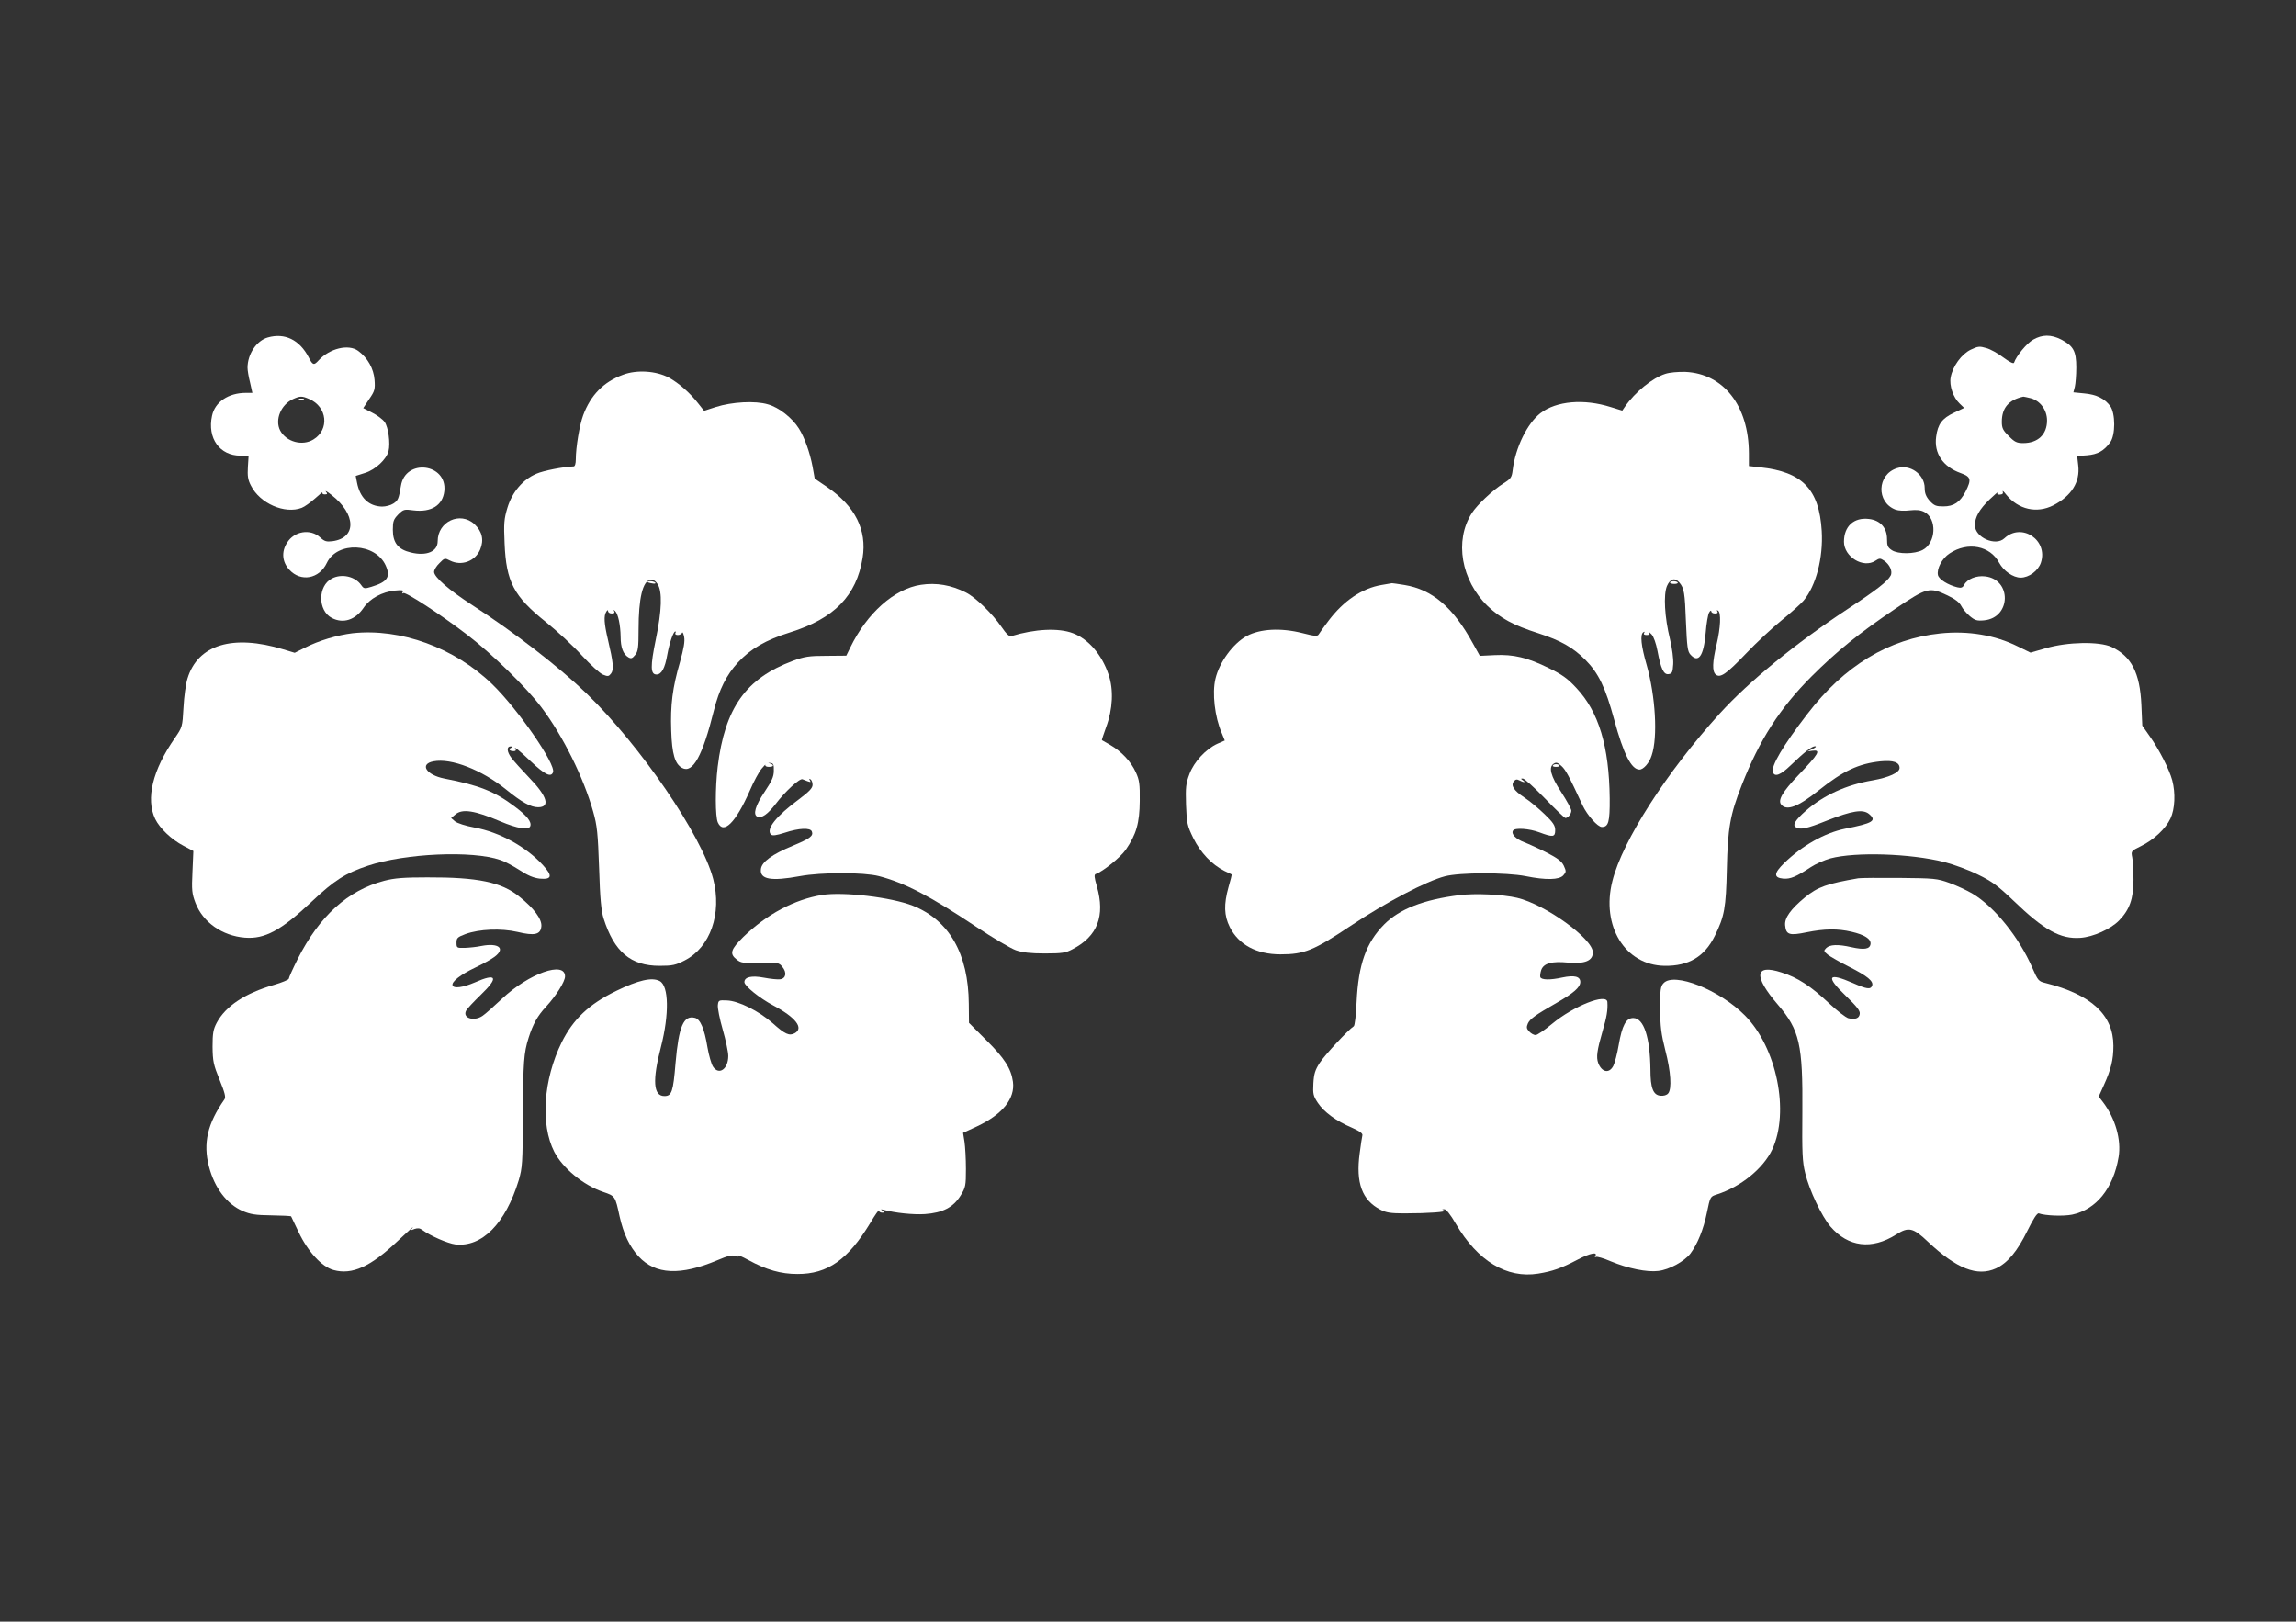
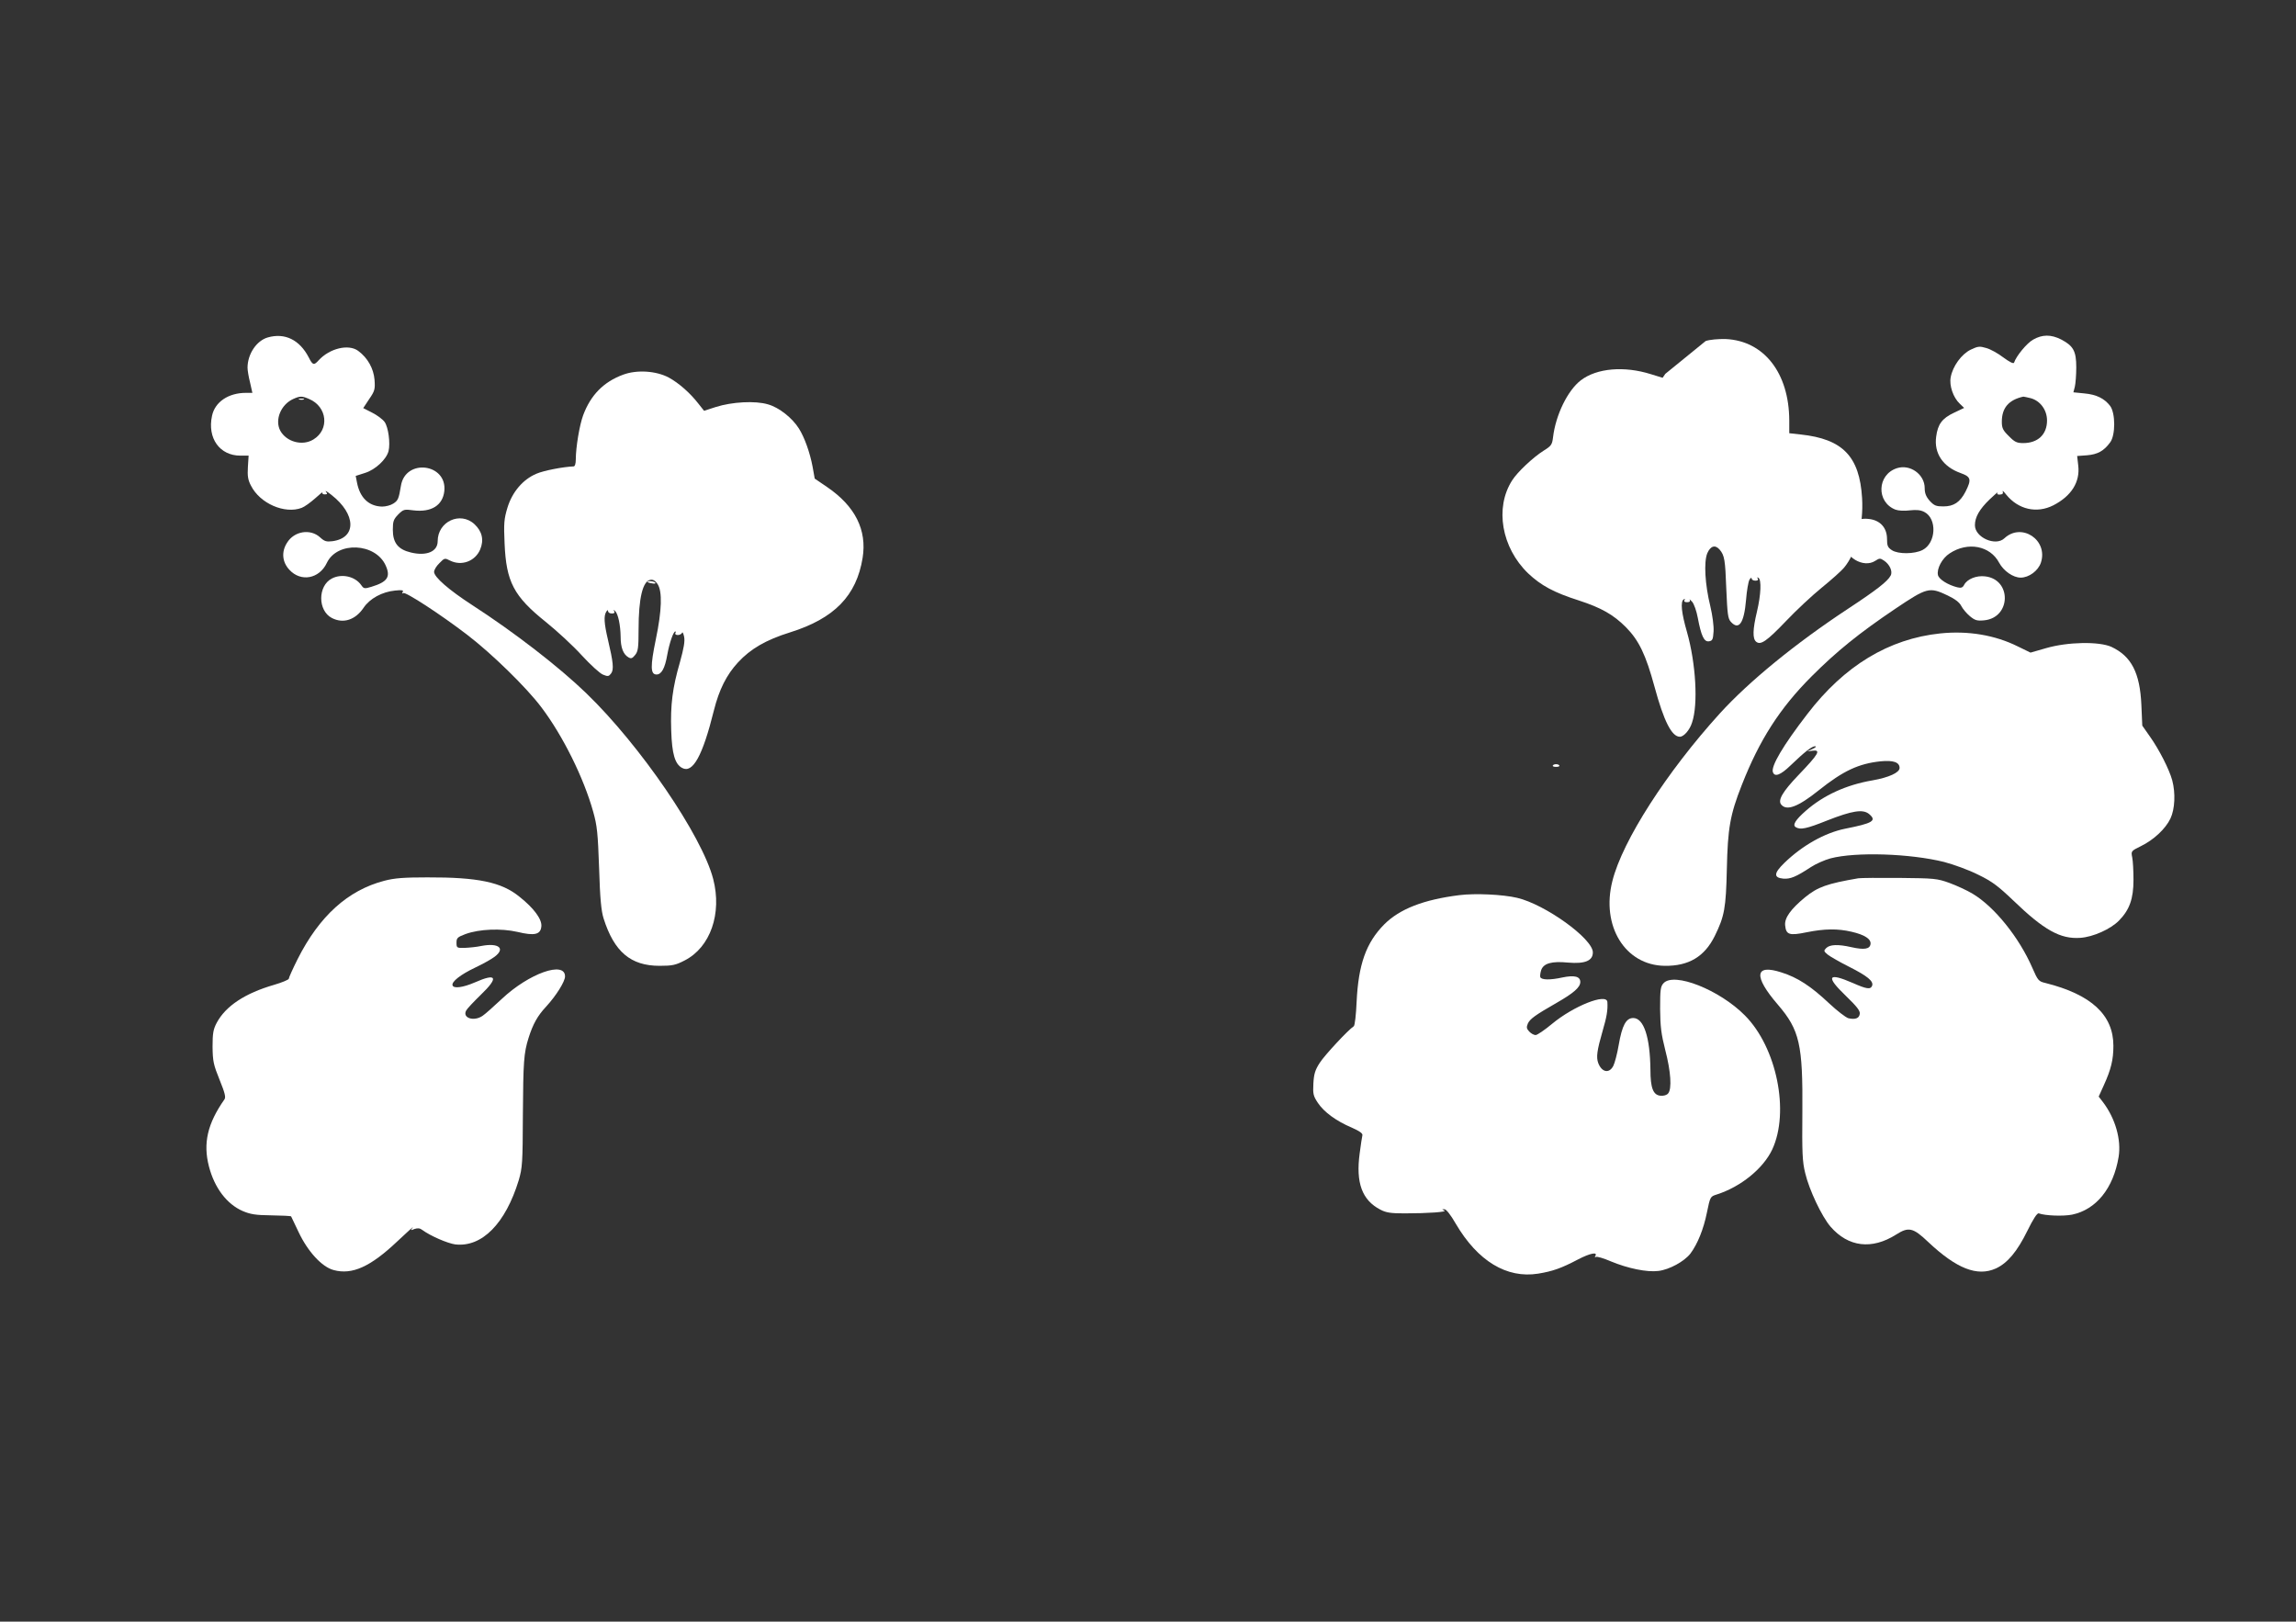
<svg xmlns="http://www.w3.org/2000/svg" version="1.0" width="1280pt" height="904pt" viewBox="0 0 1280 904" preserveAspectRatio="xMidYMid meet">
  <rect x="0" y="0" width="1280" height="904" fill="#333333" stroke="none" />
  <g transform="translate(0,904) scale(0.1,-0.1)" fill="#ffffff" stroke="none">
    <path d="M1493 7159 c-63 -18 -113 -93 -113 -169 0 -14 6 -51 14 -82 l13 -58 -36 0 c-98 0 -173 -51 -189 -128 -27 -125 43 -222 158 -222 l46 0 -4 -63 c-3 -50 0 -72 17 -104 50 -100 189 -160 283 -124 16 6 49 30 75 53 26 24 44 38 41 33 -4 -6 2 -11 12 -11 15 0 17 3 7 15 -7 9 7 1 31 -18 138 -108 141 -240 5 -258 -33 -4 -44 -1 -68 21 -54 50 -145 36 -185 -30 -32 -50 -27 -107 13 -150 64 -70 167 -51 209 38 58 122 271 112 328 -14 29 -64 10 -92 -79 -119 -39 -12 -43 -11 -57 9 -34 49 -109 66 -164 37 -79 -41 -79 -179 0 -220 64 -33 131 -11 177 57 34 51 103 89 176 96 39 4 48 2 42 -8 -5 -9 -4 -11 3 -6 13 8 207 -118 357 -233 136 -104 331 -294 414 -405 118 -156 235 -391 288 -581 22 -78 26 -119 33 -315 5 -170 12 -239 25 -280 59 -186 151 -264 312 -264 71 0 90 4 140 30 143 73 209 261 159 454 -63 242 -406 744 -707 1035 -151 146 -400 339 -638 493 -128 83 -211 155 -211 184 0 11 13 33 30 49 28 29 30 29 59 14 64 -32 140 -4 168 62 22 53 11 101 -32 141 -79 73 -205 15 -205 -95 0 -58 -62 -84 -149 -63 -72 17 -101 54 -101 127 0 47 4 58 30 85 29 29 34 30 85 23 100 -12 163 28 172 107 17 155 -218 184 -242 29 -12 -72 -16 -81 -42 -98 -15 -10 -43 -17 -63 -17 -75 2 -124 50 -140 135 l-7 36 53 17 c57 18 118 75 130 121 11 44 -1 134 -22 163 -11 15 -42 38 -70 52 l-49 25 33 50 c31 45 34 55 30 108 -5 62 -38 122 -91 161 -54 40 -160 14 -221 -53 -26 -29 -33 -27 -55 17 -51 98 -133 138 -228 111z m230 -343 c102 -43 115 -171 24 -226 -62 -38 -151 -13 -185 50 -31 60 4 145 73 176 38 17 49 17 88 0z" />
    <path d="M1668 6813 c6 -2 18 -2 25 0 6 3 1 5 -13 5 -14 0 -19 -2 -12 -5z" />
    <path d="M11335 7147 c-35 -19 -95 -92 -107 -129 -3 -7 -25 4 -59 29 -30 23 -73 47 -96 53 -37 11 -46 10 -86 -9 -52 -25 -101 -93 -112 -154 -9 -46 14 -113 50 -147 l25 -24 -57 -27 c-66 -31 -90 -64 -99 -133 -13 -93 38 -168 136 -203 58 -21 62 -35 28 -103 -31 -60 -66 -83 -124 -83 -40 0 -51 4 -76 31 -21 24 -28 43 -28 71 0 77 -82 135 -155 111 -111 -36 -116 -189 -8 -231 16 -6 50 -8 80 -4 37 4 60 2 81 -9 72 -37 66 -173 -10 -212 -45 -23 -136 -24 -171 -1 -23 15 -27 25 -27 62 0 63 -38 105 -101 112 -84 10 -139 -41 -139 -127 0 -84 108 -150 175 -106 23 15 27 15 48 1 32 -21 50 -61 37 -84 -17 -32 -77 -79 -238 -185 -293 -193 -552 -405 -714 -583 -296 -326 -543 -710 -599 -934 -64 -251 71 -470 291 -473 134 -2 223 51 280 167 54 110 62 155 67 372 5 228 18 303 83 468 99 253 213 430 390 607 140 140 265 241 467 377 176 118 189 122 290 74 42 -20 67 -39 77 -59 8 -16 30 -42 48 -57 28 -23 39 -27 80 -23 150 15 154 228 5 245 -49 6 -100 -15 -117 -47 -8 -16 -17 -19 -38 -14 -52 13 -102 44 -108 68 -8 35 23 94 65 121 101 67 226 43 276 -52 25 -46 78 -83 120 -83 46 0 98 38 113 84 41 126 -108 225 -204 135 -49 -46 -164 5 -164 73 0 45 25 89 82 144 28 27 48 44 44 37 -4 -8 1 -11 14 -10 14 1 19 6 15 17 -3 8 6 0 20 -18 67 -82 169 -106 262 -59 101 52 150 130 139 222 l-6 53 55 4 c59 5 94 24 129 72 30 40 30 162 0 203 -32 42 -77 64 -145 70 l-60 6 8 31 c4 17 8 66 8 108 0 91 -16 120 -85 156 -56 28 -104 28 -155 -1z m-13 -327 c53 -15 90 -66 90 -124 0 -78 -51 -126 -133 -126 -35 0 -48 6 -80 39 -33 32 -39 45 -39 80 0 77 38 122 120 140 3 0 22 -4 42 -9z" />
    <path d="M3473 6951 c-108 -40 -180 -113 -222 -226 -20 -54 -41 -178 -41 -246 0 -24 -5 -39 -12 -39 -56 -2 -167 -23 -208 -41 -75 -32 -134 -101 -161 -189 -19 -63 -21 -88 -16 -199 9 -215 51 -295 231 -439 62 -50 152 -133 199 -185 48 -52 101 -101 119 -108 27 -11 32 -10 45 7 16 22 12 62 -18 189 -21 89 -24 132 -9 155 6 10 10 11 10 3 0 -7 9 -13 21 -13 13 0 18 4 13 13 -5 9 -4 9 5 1 17 -16 30 -78 31 -144 0 -59 14 -97 43 -114 15 -9 22 -7 38 13 16 20 19 39 19 141 0 176 23 272 67 278 15 2 27 -6 39 -24 27 -41 24 -146 -10 -309 -31 -150 -30 -195 4 -195 28 0 47 35 60 110 12 66 34 130 45 130 3 0 3 -4 0 -10 -3 -5 3 -10 14 -10 10 0 21 6 24 13 2 6 7 -4 11 -23 5 -25 -2 -64 -23 -140 -42 -144 -54 -240 -49 -383 4 -130 21 -187 61 -208 59 -32 114 67 177 321 29 116 71 199 134 267 70 76 156 126 291 168 246 77 370 204 404 415 25 155 -41 288 -198 395 l-69 47 -12 67 c-15 79 -45 163 -76 212 -37 59 -111 118 -173 135 -70 21 -200 14 -291 -15 l-65 -21 -30 38 c-48 62 -110 116 -166 147 -71 38 -179 45 -256 16z" />
-     <path d="M9284 6956 c-72 -23 -169 -102 -225 -183 l-15 -22 -65 20 c-149 47 -302 34 -391 -34 -73 -56 -140 -192 -155 -318 -5 -41 -10 -48 -52 -74 -60 -38 -147 -120 -176 -166 -98 -153 -59 -375 89 -518 72 -68 144 -107 282 -151 126 -41 193 -79 263 -149 73 -74 111 -153 160 -333 52 -192 96 -278 141 -278 22 0 55 37 68 79 35 102 21 331 -28 504 -31 107 -38 171 -18 183 7 4 8 3 4 -4 -5 -8 1 -12 14 -12 14 0 19 4 15 13 -4 6 2 2 13 -10 11 -12 25 -52 32 -90 19 -101 35 -135 62 -131 20 3 23 10 26 55 2 29 -6 90 -18 140 -30 122 -37 247 -17 296 18 41 44 49 69 20 27 -32 31 -56 37 -220 6 -139 9 -164 25 -182 45 -50 74 -8 85 121 4 52 13 103 19 113 6 11 12 14 12 8 0 -7 9 -13 21 -13 13 0 18 4 13 12 -4 7 -3 8 4 4 18 -11 14 -95 -8 -188 -24 -100 -25 -151 -5 -168 25 -21 58 1 168 116 56 59 145 142 198 185 53 43 109 93 124 111 69 82 110 239 101 388 -14 233 -108 330 -343 355 l-63 7 0 71 c-1 265 -141 444 -354 454 -42 1 -88 -3 -112 -11z" />
+     <path d="M9284 6956 l-15 -22 -65 20 c-149 47 -302 34 -391 -34 -73 -56 -140 -192 -155 -318 -5 -41 -10 -48 -52 -74 -60 -38 -147 -120 -176 -166 -98 -153 -59 -375 89 -518 72 -68 144 -107 282 -151 126 -41 193 -79 263 -149 73 -74 111 -153 160 -333 52 -192 96 -278 141 -278 22 0 55 37 68 79 35 102 21 331 -28 504 -31 107 -38 171 -18 183 7 4 8 3 4 -4 -5 -8 1 -12 14 -12 14 0 19 4 15 13 -4 6 2 2 13 -10 11 -12 25 -52 32 -90 19 -101 35 -135 62 -131 20 3 23 10 26 55 2 29 -6 90 -18 140 -30 122 -37 247 -17 296 18 41 44 49 69 20 27 -32 31 -56 37 -220 6 -139 9 -164 25 -182 45 -50 74 -8 85 121 4 52 13 103 19 113 6 11 12 14 12 8 0 -7 9 -13 21 -13 13 0 18 4 13 12 -4 7 -3 8 4 4 18 -11 14 -95 -8 -188 -24 -100 -25 -151 -5 -168 25 -21 58 1 168 116 56 59 145 142 198 185 53 43 109 93 124 111 69 82 110 239 101 388 -14 233 -108 330 -343 355 l-63 7 0 71 c-1 265 -141 444 -354 454 -42 1 -88 -3 -112 -11z" />
    <path d="M3610 5796 c0 -2 11 -6 25 -8 13 -3 22 -1 19 3 -5 9 -44 13 -44 5z" />
    <path d="M9310 5793 c0 -5 11 -8 24 -8 13 0 22 3 19 8 -2 4 -13 7 -24 7 -10 0 -19 -3 -19 -7z" />
-     <path d="M5134 5780 c-148 -22 -301 -158 -394 -350 l-22 -45 -111 -1 c-97 0 -122 -4 -187 -28 -262 -98 -379 -262 -419 -591 -14 -118 -14 -277 1 -310 31 -69 99 -2 177 175 22 52 53 109 67 125 14 17 23 26 21 20 -3 -5 6 -10 19 -10 28 0 32 11 7 19 -14 4 -13 4 2 3 17 -2 20 -10 19 -44 0 -33 -12 -58 -52 -118 -51 -76 -66 -127 -39 -138 24 -9 56 13 101 71 53 70 135 145 150 138 47 -19 49 -19 41 -6 -5 9 -4 11 3 6 7 -4 12 -18 12 -31 0 -18 -18 -37 -75 -80 -129 -95 -186 -168 -157 -197 8 -8 30 -5 77 10 78 26 143 29 151 7 10 -25 -11 -40 -107 -80 -114 -47 -173 -90 -177 -130 -7 -57 56 -69 218 -39 119 22 355 22 440 0 142 -37 282 -109 543 -283 93 -62 192 -120 220 -130 38 -13 82 -18 162 -18 96 0 116 3 155 24 139 72 182 185 135 350 -15 51 -16 66 -6 69 39 13 138 93 167 135 59 86 77 149 78 272 1 94 -2 117 -22 160 -27 60 -80 116 -142 152 -25 14 -46 27 -47 27 -1 1 9 33 23 71 38 102 43 211 14 295 -37 111 -113 198 -198 230 -81 31 -213 24 -344 -16 -12 -3 -28 12 -56 53 -49 71 -144 164 -197 190 -82 42 -166 56 -251 43z" />
-     <path d="M7702 5779 c-108 -18 -212 -88 -296 -200 -26 -34 -50 -68 -54 -75 -7 -12 -22 -11 -92 7 -119 30 -234 24 -309 -16 -77 -42 -153 -146 -175 -239 -19 -79 -4 -212 35 -302 l17 -42 -41 -18 c-64 -29 -131 -101 -156 -169 -20 -53 -22 -74 -19 -172 4 -104 7 -116 41 -186 40 -80 102 -146 173 -182 22 -10 40 -19 41 -20 1 0 -7 -32 -18 -70 -27 -97 -25 -159 7 -223 49 -98 149 -152 282 -152 134 0 185 21 392 159 195 130 421 249 525 276 83 22 342 22 450 1 114 -23 187 -21 210 4 17 19 17 23 3 54 -12 25 -35 42 -95 73 -43 22 -100 48 -126 58 -47 18 -74 46 -62 65 10 17 92 11 147 -10 75 -28 88 -27 88 12 0 26 -11 43 -59 89 -32 31 -83 74 -114 94 -59 39 -76 67 -57 90 9 11 17 12 30 5 24 -13 40 -13 20 0 -13 9 -13 10 0 10 8 0 63 -49 122 -110 58 -60 110 -110 115 -110 15 0 33 23 33 41 0 9 -25 55 -56 103 -60 91 -72 140 -42 159 14 9 22 6 43 -13 24 -22 41 -54 118 -220 26 -55 84 -120 107 -120 37 0 45 27 44 159 -3 290 -61 483 -186 616 -48 52 -80 75 -152 110 -121 60 -199 78 -303 73 l-83 -4 -39 70 c-110 201 -227 300 -381 325 -36 6 -67 10 -70 10 -3 -1 -29 -5 -58 -10z" />
-     <path d="M1965 5510 c-83 -10 -189 -41 -266 -81 l-56 -28 -63 19 c-283 86 -478 26 -535 -163 -9 -29 -19 -101 -22 -161 -6 -109 -7 -110 -48 -170 -125 -179 -163 -339 -110 -451 26 -53 91 -115 158 -150 l55 -29 -5 -116 c-5 -102 -3 -122 17 -174 41 -107 149 -183 275 -193 111 -9 202 40 374 202 124 117 186 157 312 199 207 69 583 86 738 32 23 -7 71 -33 107 -56 47 -31 79 -44 113 -48 68 -6 73 15 18 75 -95 104 -242 184 -382 210 -50 9 -95 24 -108 34 l-22 19 24 20 c38 33 108 22 251 -39 95 -40 157 -50 166 -27 9 24 -17 58 -88 111 -110 83 -198 118 -391 155 -101 20 -140 81 -60 96 99 19 269 -48 403 -156 90 -73 139 -100 180 -100 69 0 51 61 -49 164 -43 45 -87 94 -99 110 -27 35 -29 66 -4 65 10 0 12 -3 5 -6 -20 -7 -15 -19 7 -20 11 -1 18 2 15 8 -16 25 13 2 85 -66 77 -73 112 -90 123 -60 17 44 -195 351 -338 490 -211 205 -512 314 -780 285z" />
    <path d="M10817 5509 c-287 -30 -535 -180 -741 -449 -135 -175 -205 -293 -192 -325 10 -28 43 -15 97 37 80 77 120 108 138 108 9 -1 3 -7 -14 -15 l-30 -14 28 4 c51 7 37 -17 -78 -137 -87 -91 -115 -139 -95 -163 30 -37 94 -13 209 79 138 110 223 149 345 162 71 7 106 -5 106 -37 0 -26 -60 -53 -150 -69 -147 -25 -274 -83 -373 -170 -58 -51 -75 -79 -56 -91 26 -16 60 -9 175 37 140 55 199 64 233 37 46 -38 23 -52 -134 -83 -112 -23 -237 -93 -337 -190 -60 -58 -61 -83 -6 -88 39 -3 71 10 153 64 27 18 77 40 110 49 142 37 443 27 633 -20 53 -14 139 -45 190 -71 77 -37 111 -63 195 -143 173 -167 264 -217 375 -209 72 5 169 49 215 96 59 60 81 122 81 227 0 50 -3 106 -7 125 -7 35 -7 36 48 63 72 35 138 97 165 154 25 53 29 142 10 213 -16 60 -73 172 -125 245 l-42 60 -5 115 c-8 180 -56 272 -167 324 -69 31 -243 28 -364 -7 l-87 -25 -70 34 c-128 64 -279 89 -433 73z" />
    <path d="M8657 4773 c-3 -5 5 -8 18 -8 13 0 21 3 18 8 -2 4 -10 7 -18 7 -8 0 -16 -3 -18 -7z" />
    <path d="M2142 4130 c-203 -53 -362 -197 -483 -437 -27 -54 -49 -103 -49 -109 0 -5 -37 -21 -82 -34 -162 -47 -270 -118 -320 -212 -19 -36 -23 -58 -23 -133 1 -81 5 -100 39 -184 30 -74 36 -98 27 -110 -94 -134 -120 -244 -86 -374 31 -119 99 -209 188 -248 43 -18 71 -23 159 -24 59 -1 109 -3 111 -6 1 -2 20 -42 42 -88 51 -108 130 -194 195 -211 103 -28 205 18 355 160 55 52 94 87 86 77 -13 -16 -12 -17 10 -8 18 6 30 5 44 -6 45 -33 140 -74 183 -80 149 -17 280 116 354 358 20 69 22 95 23 364 2 297 5 344 32 430 24 76 50 123 98 174 55 60 105 139 105 168 0 88 -201 17 -352 -125 -46 -43 -94 -86 -108 -95 -48 -33 -114 -12 -91 30 5 10 42 49 81 87 102 98 90 124 -34 69 -65 -28 -117 -35 -123 -16 -7 20 44 60 126 99 42 20 91 47 109 61 61 46 22 78 -73 60 -27 -6 -70 -10 -95 -11 -43 -1 -45 0 -45 29 0 26 5 31 50 48 77 28 198 33 290 12 95 -23 129 -15 133 31 4 39 -41 101 -122 165 -100 82 -233 109 -514 108 -131 0 -183 -4 -240 -19z" />
    <path d="M10360 4144 c-174 -30 -226 -48 -297 -106 -80 -66 -115 -115 -111 -156 5 -53 23 -59 120 -39 99 20 173 21 250 3 74 -17 110 -41 106 -69 -4 -28 -35 -33 -107 -17 -74 17 -120 15 -140 -5 -15 -15 -14 -18 9 -37 14 -11 68 -42 120 -68 101 -51 136 -80 127 -105 -9 -22 -30 -19 -107 15 -140 61 -154 38 -40 -71 62 -60 81 -84 78 -101 -3 -25 -26 -33 -64 -24 -14 4 -62 41 -107 83 -102 96 -176 144 -265 172 -150 49 -158 -20 -21 -179 122 -142 140 -222 137 -599 -2 -228 0 -277 16 -341 22 -93 92 -241 141 -298 99 -114 230 -130 366 -44 69 44 94 39 178 -41 158 -149 274 -195 378 -148 65 30 119 95 175 209 33 67 55 101 64 98 35 -13 136 -17 186 -7 134 28 230 147 259 321 16 96 -18 215 -87 306 l-24 31 29 64 c40 88 53 142 53 219 0 172 -123 286 -378 350 -39 9 -43 14 -74 85 -74 170 -211 340 -333 413 -30 18 -88 45 -129 60 -69 25 -85 26 -278 28 -113 1 -216 0 -230 -2z" />
-     <path d="M4583 4051 c-154 -25 -309 -108 -439 -234 -71 -70 -78 -94 -37 -126 23 -19 37 -21 130 -19 100 3 105 2 124 -21 27 -32 21 -65 -11 -70 -14 -2 -55 2 -91 9 -69 13 -109 4 -109 -25 0 -21 84 -89 161 -130 125 -66 172 -127 119 -155 -30 -16 -54 -5 -122 56 -77 68 -191 125 -256 127 -45 2 -47 1 -50 -26 -2 -16 10 -77 27 -136 17 -59 31 -126 31 -147 0 -74 -52 -110 -85 -60 -9 14 -23 62 -31 108 -17 104 -40 157 -70 164 -63 16 -90 -46 -108 -253 -13 -159 -21 -183 -62 -183 -62 0 -68 87 -19 275 46 180 44 339 -7 366 -43 23 -120 5 -243 -55 -152 -74 -240 -158 -304 -287 -102 -208 -119 -457 -41 -610 48 -92 162 -186 274 -224 65 -22 66 -23 90 -135 22 -98 55 -168 106 -224 94 -102 234 -108 440 -21 56 24 81 30 98 24 15 -6 21 -5 17 1 -4 6 22 -5 57 -24 100 -55 182 -78 273 -78 169 -1 283 80 407 285 26 44 48 75 48 69 0 -7 8 -12 18 -12 15 0 15 2 2 11 -12 8 -11 9 5 5 67 -18 167 -28 231 -24 99 7 158 37 199 103 28 45 30 55 30 149 0 56 -4 124 -8 151 l-8 50 78 36 c142 67 213 155 200 249 -10 73 -47 131 -148 231 l-97 97 -1 106 c-2 279 -109 466 -312 547 -120 47 -386 79 -506 60z" />
    <path d="M8136 4050 c-200 -25 -333 -77 -419 -163 -101 -102 -144 -223 -154 -432 -3 -71 -10 -133 -16 -136 -32 -21 -162 -161 -189 -203 -26 -40 -33 -62 -36 -115 -3 -59 -1 -70 25 -109 35 -52 102 -101 189 -138 45 -20 63 -33 59 -44 -2 -8 -9 -53 -15 -100 -22 -163 13 -260 115 -313 32 -17 58 -21 135 -21 134 0 242 8 222 16 -15 6 -15 7 0 7 10 1 34 -29 64 -81 122 -208 284 -306 459 -278 80 13 129 30 222 79 69 36 113 44 96 18 -3 -5 -2 -7 4 -4 5 4 43 -7 82 -24 96 -40 203 -62 266 -54 61 7 145 53 179 97 40 54 73 135 92 229 18 88 19 89 54 100 135 43 260 145 310 251 98 210 25 569 -152 747 -141 143 -396 244 -454 180 -17 -18 -19 -37 -19 -143 1 -100 6 -140 29 -231 31 -119 37 -215 16 -240 -8 -10 -25 -15 -44 -13 -40 4 -55 44 -55 145 -2 181 -37 288 -96 288 -40 0 -62 -41 -81 -151 -8 -48 -22 -100 -30 -116 -23 -44 -64 -36 -84 16 -12 33 -7 70 25 181 22 75 29 114 26 159 -3 52 -189 -22 -309 -122 -41 -34 -82 -62 -91 -62 -10 0 -26 9 -36 20 -15 16 -16 24 -7 45 12 25 40 46 159 114 96 55 133 87 133 117 0 31 -33 39 -100 25 -68 -15 -117 -14 -123 2 -2 6 0 24 5 39 13 38 59 51 150 42 94 -8 138 10 138 57 0 76 -265 267 -422 304 -81 19 -234 26 -322 15z" />
  </g>
</svg>